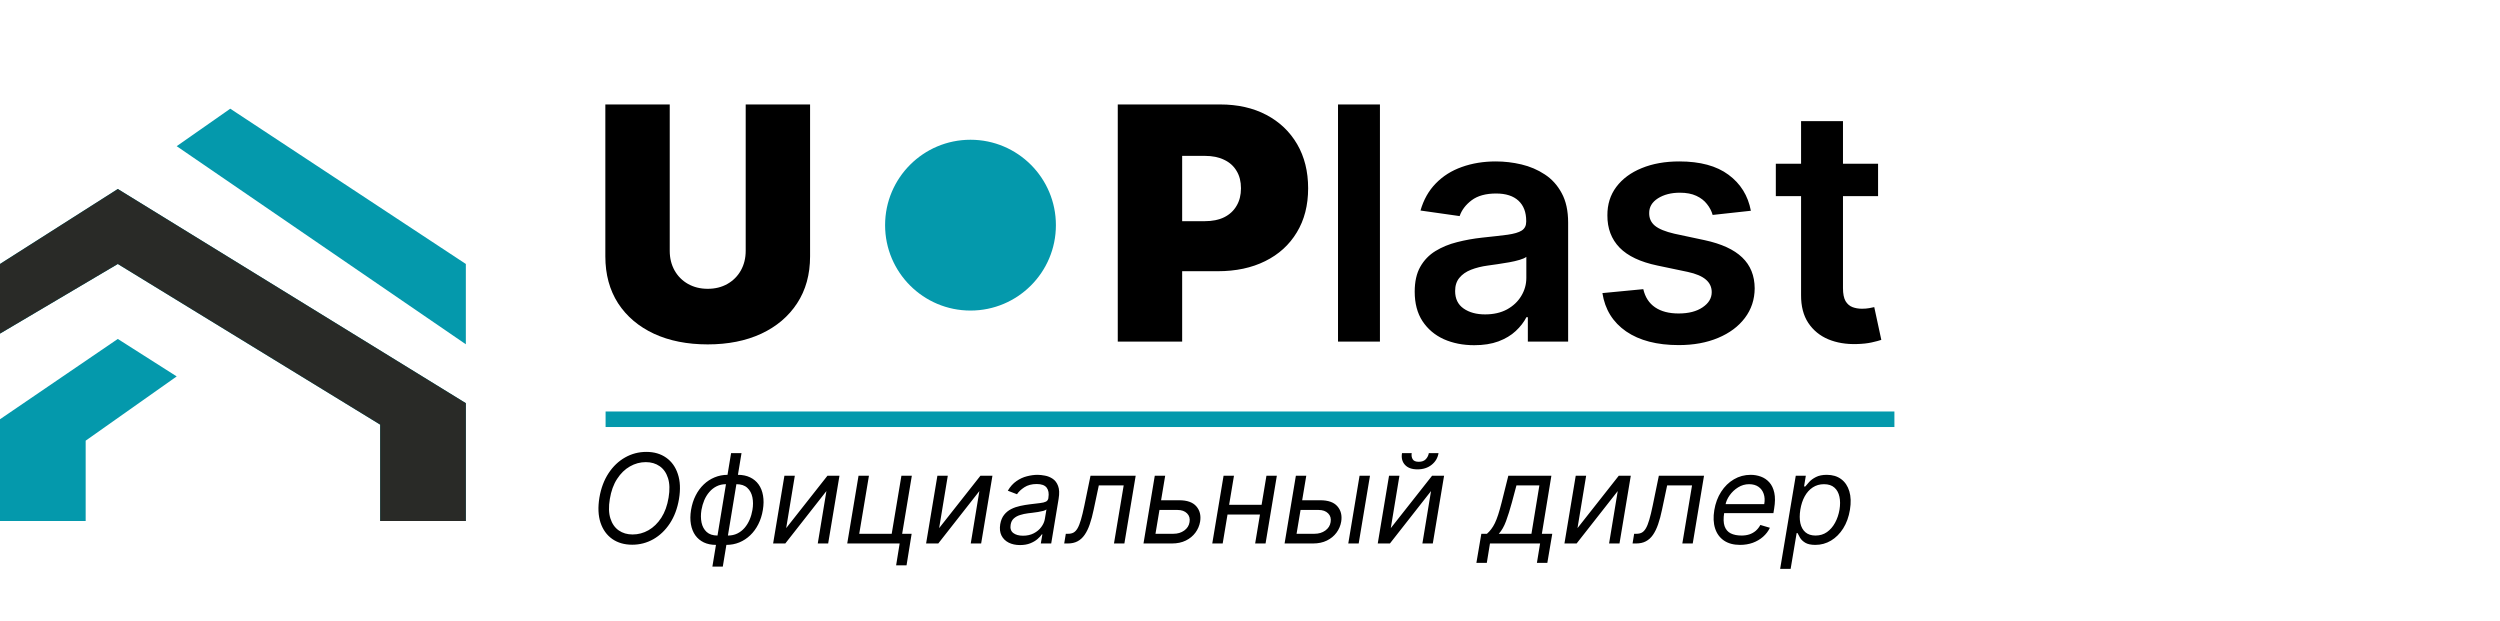
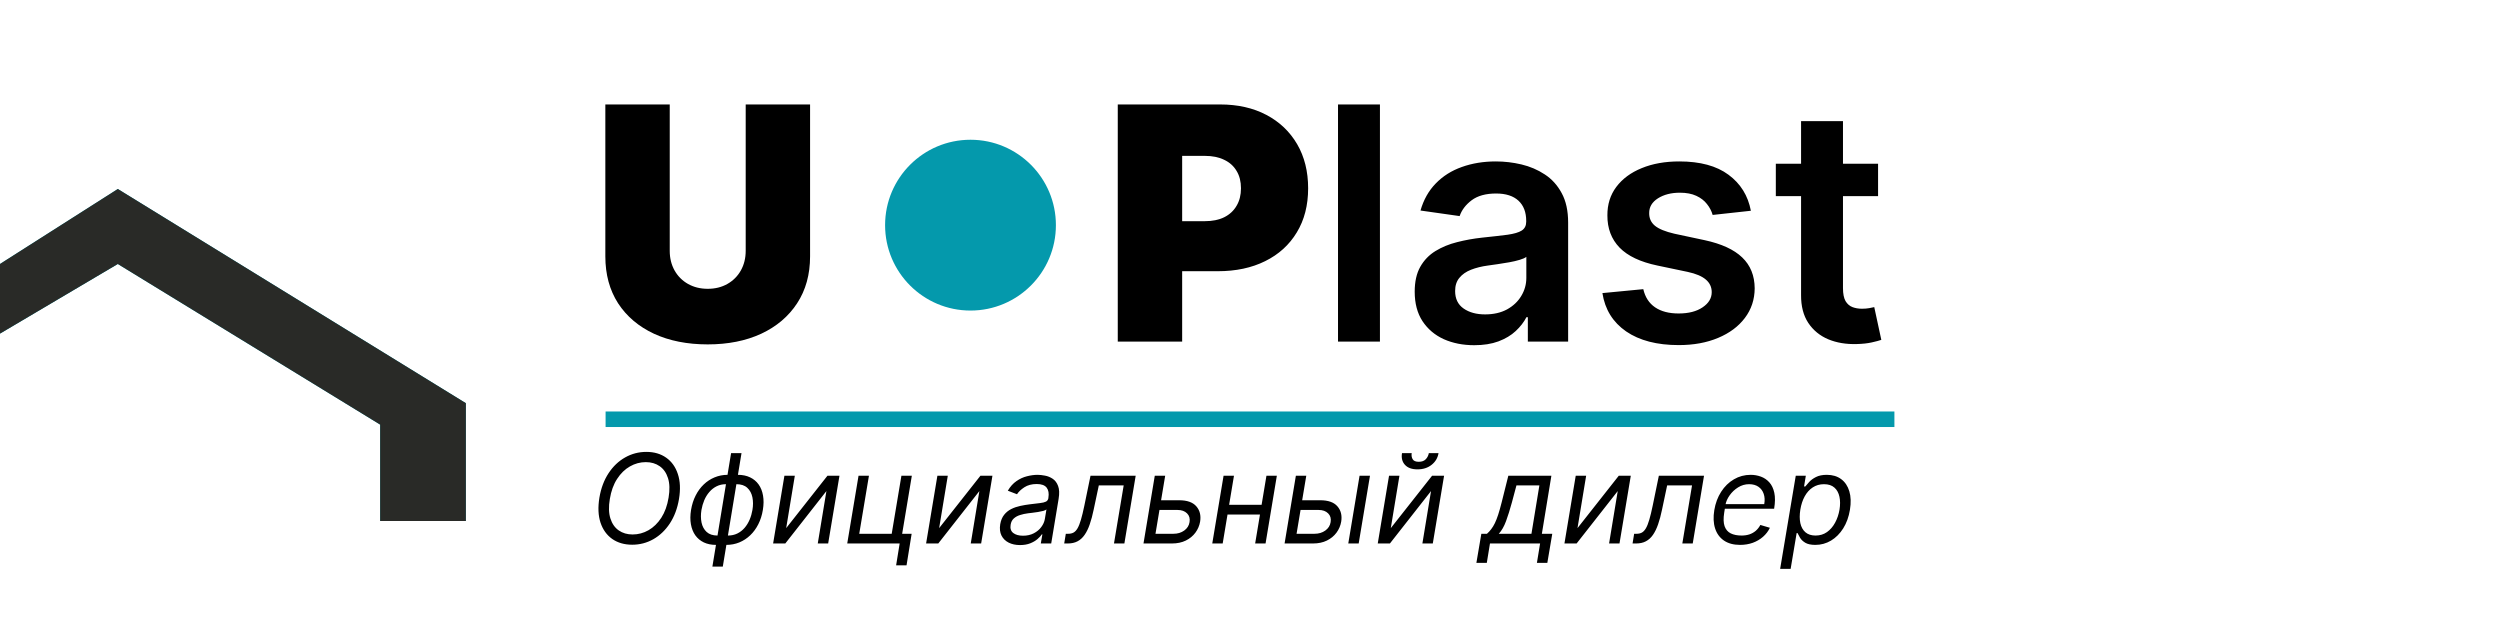
<svg xmlns="http://www.w3.org/2000/svg" width="161" height="40" viewBox="0 0 161 40" fill="none">
  <rect width="161" height="40" fill="white" />
-   <path d="M14.828 7L11.379 9.414L30 22.172V17L14.828 7Z" fill="#0499AC" />
  <path d="M30 33.552V25.965L7.586 12.172L0 17V21.483L7.586 17L24.483 27.345V33.552H30Z" fill="#0499AC" />
-   <path d="M0 33.552H5.517V28.379L11.379 24.241L7.586 21.828L0 27V33.552Z" fill="#0499AC" />
  <path d="M30 33.552V25.965L7.586 12.172L0 17V21.483L7.586 17L24.483 27.345V33.552H30Z" fill="#292A27" />
  <path d="M48.023 6.727H52.169V16.511C52.169 17.675 51.891 18.681 51.334 19.532C50.782 20.377 50.011 21.03 49.022 21.493C48.033 21.95 46.884 22.179 45.577 22.179C44.259 22.179 43.106 21.95 42.117 21.493C41.127 21.03 40.356 20.377 39.805 19.532C39.258 18.681 38.984 17.675 38.984 16.511V6.727H43.131V16.153C43.131 16.626 43.235 17.048 43.444 17.421C43.653 17.789 43.941 18.077 44.309 18.286C44.682 18.495 45.104 18.599 45.577 18.599C46.054 18.599 46.477 18.495 46.844 18.286C47.212 18.077 47.501 17.789 47.709 17.421C47.918 17.048 48.023 16.626 48.023 16.153V6.727Z" fill="black" />
  <circle cx="62.5" cy="14.5" r="5.5" fill="#0499AC" />
  <path d="M71.984 22V6.727H78.577C79.71 6.727 80.702 6.951 81.552 7.398C82.402 7.846 83.064 8.475 83.536 9.285C84.008 10.095 84.244 11.043 84.244 12.126C84.244 13.22 84.001 14.167 83.513 14.968C83.031 15.768 82.353 16.385 81.478 16.817C80.608 17.25 79.591 17.466 78.428 17.466H74.49V14.244H77.592C78.079 14.244 78.495 14.16 78.838 13.991C79.186 13.817 79.452 13.571 79.636 13.252C79.825 12.934 79.919 12.559 79.919 12.126C79.919 11.689 79.825 11.316 79.636 11.008C79.452 10.695 79.186 10.456 78.838 10.292C78.495 10.123 78.079 10.038 77.592 10.038H76.131V22H71.984ZM88.868 6.727V22H86.168V6.727H88.868ZM94.94 22.231C94.214 22.231 93.561 22.102 92.979 21.843C92.402 21.58 91.945 21.192 91.607 20.68C91.273 20.168 91.107 19.537 91.107 18.786C91.107 18.14 91.226 17.605 91.465 17.183C91.704 16.76 92.029 16.422 92.442 16.168C92.855 15.915 93.319 15.723 93.836 15.594C94.358 15.46 94.898 15.363 95.455 15.303C96.126 15.234 96.67 15.171 97.088 15.117C97.505 15.057 97.809 14.968 97.998 14.848C98.192 14.724 98.288 14.533 98.288 14.274V14.229C98.288 13.668 98.122 13.233 97.789 12.924C97.456 12.616 96.976 12.462 96.35 12.462C95.688 12.462 95.164 12.606 94.776 12.895C94.393 13.183 94.135 13.523 94 13.916L91.48 13.558C91.679 12.862 92.007 12.28 92.464 11.813C92.922 11.341 93.481 10.988 94.142 10.754C94.803 10.516 95.534 10.396 96.335 10.396C96.886 10.396 97.436 10.461 97.983 10.59C98.53 10.72 99.029 10.933 99.482 11.232C99.934 11.525 100.297 11.925 100.57 12.432C100.849 12.939 100.988 13.573 100.988 14.334V22H98.393V20.427H98.303C98.139 20.745 97.908 21.043 97.61 21.321C97.317 21.595 96.946 21.816 96.499 21.985C96.056 22.149 95.537 22.231 94.94 22.231ZM95.641 20.247C96.183 20.247 96.653 20.141 97.05 19.927C97.448 19.708 97.754 19.42 97.968 19.062C98.186 18.704 98.296 18.314 98.296 17.891V16.541C98.211 16.611 98.067 16.675 97.863 16.735C97.665 16.795 97.441 16.847 97.192 16.892C96.944 16.936 96.698 16.976 96.454 17.011C96.21 17.046 95.999 17.076 95.82 17.101C95.417 17.155 95.057 17.245 94.739 17.369C94.421 17.493 94.169 17.667 93.986 17.891C93.802 18.11 93.71 18.393 93.71 18.741C93.71 19.238 93.891 19.614 94.254 19.867C94.617 20.121 95.079 20.247 95.641 20.247ZM112.756 13.573L110.295 13.842C110.225 13.593 110.103 13.359 109.929 13.141C109.76 12.922 109.532 12.745 109.243 12.611C108.955 12.477 108.602 12.41 108.184 12.41C107.623 12.41 107.15 12.532 106.767 12.775C106.39 13.019 106.203 13.335 106.208 13.722C106.203 14.055 106.325 14.326 106.574 14.535C106.827 14.744 107.245 14.915 107.826 15.05L109.78 15.467C110.864 15.701 111.669 16.071 112.196 16.578C112.728 17.086 112.997 17.749 113.002 18.57C112.997 19.291 112.786 19.927 112.368 20.479C111.955 21.026 111.381 21.453 110.645 21.761C109.91 22.07 109.064 22.224 108.11 22.224C106.708 22.224 105.579 21.93 104.724 21.344C103.869 20.752 103.359 19.929 103.195 18.875L105.828 18.622C105.947 19.139 106.201 19.529 106.589 19.793C106.976 20.056 107.481 20.188 108.102 20.188C108.744 20.188 109.258 20.056 109.646 19.793C110.039 19.529 110.235 19.203 110.235 18.816C110.235 18.488 110.108 18.217 109.855 18.003C109.606 17.789 109.218 17.625 108.691 17.511L106.738 17.101C105.639 16.872 104.826 16.486 104.299 15.945C103.772 15.398 103.511 14.707 103.516 13.871C103.511 13.165 103.703 12.554 104.09 12.037C104.483 11.515 105.027 11.112 105.723 10.829C106.424 10.54 107.232 10.396 108.147 10.396C109.489 10.396 110.546 10.682 111.316 11.254C112.092 11.826 112.572 12.599 112.756 13.573ZM120.948 10.546V12.633H114.363V10.546H120.948ZM115.989 7.801H118.688V18.555C118.688 18.918 118.743 19.196 118.852 19.39C118.967 19.579 119.116 19.708 119.3 19.778C119.484 19.847 119.687 19.882 119.911 19.882C120.08 19.882 120.234 19.87 120.373 19.845C120.518 19.82 120.627 19.798 120.702 19.778L121.157 21.888C121.012 21.938 120.806 21.992 120.538 22.052C120.274 22.112 119.951 22.147 119.568 22.157C118.892 22.177 118.283 22.075 117.741 21.851C117.199 21.622 116.769 21.269 116.451 20.792C116.138 20.315 115.984 19.718 115.989 19.002V7.801Z" fill="black" />
  <path d="M39 27H122" stroke="#0499AC" />
-   <path d="M43.727 32.136C43.625 32.742 43.429 33.266 43.139 33.707C42.849 34.147 42.495 34.486 42.077 34.724C41.658 34.961 41.205 35.08 40.716 35.08C40.212 35.08 39.783 34.956 39.429 34.71C39.077 34.462 38.825 34.112 38.673 33.659C38.524 33.205 38.5 32.667 38.602 32.045C38.705 31.439 38.901 30.917 39.19 30.477C39.48 30.036 39.835 29.697 40.256 29.46C40.676 29.222 41.133 29.102 41.625 29.102C42.125 29.102 42.55 29.226 42.901 29.474C43.253 29.721 43.504 30.071 43.653 30.526C43.805 30.978 43.83 31.515 43.727 32.136ZM43.057 32.045C43.14 31.549 43.128 31.132 43.02 30.793C42.912 30.454 42.733 30.197 42.483 30.023C42.233 29.849 41.936 29.761 41.591 29.761C41.231 29.761 40.89 29.853 40.568 30.037C40.246 30.219 39.971 30.487 39.742 30.841C39.512 31.193 39.356 31.625 39.273 32.136C39.189 32.633 39.202 33.05 39.31 33.389C39.418 33.728 39.597 33.985 39.847 34.159C40.097 34.333 40.394 34.42 40.739 34.42C41.099 34.42 41.439 34.33 41.761 34.148C42.083 33.964 42.359 33.696 42.588 33.344C42.817 32.99 42.974 32.557 43.057 32.045ZM45.878 36.489L47.082 29.182H47.753L46.548 36.489H45.878ZM46.105 35.091C45.812 35.091 45.552 35.038 45.327 34.932C45.103 34.824 44.92 34.671 44.778 34.474C44.638 34.276 44.544 34.038 44.494 33.761C44.445 33.485 44.448 33.178 44.503 32.841C44.56 32.5 44.658 32.191 44.798 31.915C44.938 31.636 45.113 31.398 45.321 31.199C45.529 31 45.763 30.848 46.023 30.741C46.282 30.634 46.56 30.579 46.855 30.579H47.06L46.31 35.091H46.105ZM46.207 34.489H46.321L46.867 31.182H46.753C46.529 31.182 46.328 31.227 46.148 31.318C45.97 31.407 45.814 31.529 45.682 31.685C45.549 31.838 45.44 32.014 45.355 32.213C45.272 32.412 45.211 32.621 45.173 32.841C45.126 33.133 45.128 33.403 45.179 33.653C45.232 33.903 45.342 34.105 45.508 34.258C45.677 34.412 45.91 34.489 46.207 34.489ZM46.776 35.091H46.571L47.321 30.579H47.526C47.821 30.579 48.081 30.634 48.304 30.741C48.529 30.848 48.713 31 48.855 31.199C48.997 31.398 49.092 31.636 49.139 31.915C49.188 32.191 49.185 32.5 49.128 32.841C49.073 33.178 48.975 33.485 48.835 33.761C48.695 34.038 48.521 34.276 48.312 34.474C48.106 34.671 47.872 34.824 47.611 34.932C47.351 35.038 47.073 35.091 46.776 35.091ZM46.878 34.489C47.103 34.489 47.305 34.445 47.483 34.358C47.663 34.269 47.819 34.148 47.952 33.994C48.084 33.839 48.192 33.663 48.276 33.466C48.361 33.267 48.421 33.059 48.457 32.841C48.507 32.549 48.506 32.278 48.455 32.026C48.403 31.774 48.294 31.57 48.125 31.415C47.958 31.259 47.724 31.182 47.423 31.182H47.31L46.764 34.489H46.878ZM50.63 34.011L53.289 30.636H54.062L53.334 35H52.664L53.221 31.625L50.573 35H49.789L50.516 30.636H51.187L50.63 34.011ZM58.722 30.636L58.099 34.375H58.71L58.381 36.409H57.71L57.938 35H54.562L55.29 30.636H55.96L55.335 34.375H57.426L58.051 30.636H58.722ZM60.481 34.011L63.141 30.636H63.913L63.186 35H62.516L63.072 31.625L60.425 35H59.641L60.368 30.636H61.038L60.481 34.011ZM65.687 35.102C65.41 35.102 65.168 35.05 64.96 34.946C64.751 34.84 64.597 34.688 64.496 34.489C64.396 34.288 64.369 34.045 64.414 33.761C64.458 33.511 64.542 33.309 64.667 33.153C64.792 32.996 64.943 32.873 65.121 32.784C65.301 32.693 65.495 32.626 65.701 32.582C65.909 32.537 66.117 32.502 66.323 32.477C66.592 32.443 66.811 32.417 66.979 32.398C67.148 32.379 67.275 32.347 67.36 32.304C67.445 32.26 67.497 32.186 67.516 32.08V32.057C67.562 31.778 67.525 31.562 67.406 31.406C67.286 31.249 67.073 31.171 66.766 31.171C66.448 31.171 66.182 31.241 65.968 31.381C65.754 31.521 65.596 31.671 65.494 31.829L64.903 31.602C65.058 31.337 65.244 31.131 65.46 30.983C65.675 30.833 65.902 30.729 66.138 30.671C66.375 30.61 66.603 30.579 66.823 30.579C66.963 30.579 67.121 30.597 67.298 30.631C67.474 30.663 67.638 30.73 67.792 30.832C67.947 30.935 68.064 31.089 68.141 31.296C68.221 31.502 68.232 31.778 68.175 32.125L67.698 35H67.028L67.13 34.409H67.096C67.035 34.504 66.942 34.605 66.817 34.713C66.694 34.821 66.538 34.913 66.349 34.989C66.161 35.064 65.941 35.102 65.687 35.102ZM65.88 34.5C66.145 34.5 66.377 34.448 66.576 34.344C66.777 34.24 66.938 34.105 67.059 33.94C67.182 33.776 67.259 33.602 67.289 33.42L67.391 32.807C67.357 32.841 67.29 32.872 67.19 32.901C67.089 32.927 66.976 32.951 66.849 32.972C66.724 32.99 66.602 33.008 66.482 33.023C66.365 33.036 66.27 33.047 66.198 33.057C66.02 33.08 65.851 33.117 65.69 33.168C65.531 33.217 65.396 33.292 65.286 33.392C65.178 33.49 65.111 33.625 65.085 33.795C65.045 34.028 65.101 34.205 65.252 34.324C65.404 34.441 65.613 34.5 65.88 34.5ZM68.535 35L68.638 34.375H68.797C68.928 34.375 69.04 34.349 69.135 34.298C69.231 34.245 69.318 34.153 69.394 34.023C69.471 33.89 69.544 33.706 69.612 33.472C69.682 33.235 69.755 32.934 69.831 32.568L70.229 30.636H73.138L72.41 35H71.74L72.365 31.261H70.763L70.433 32.818C70.359 33.176 70.275 33.492 70.18 33.764C70.088 34.035 69.977 34.262 69.848 34.446C69.721 34.63 69.569 34.768 69.391 34.861C69.215 34.954 69.005 35 68.763 35H68.535ZM74.686 32.216H75.936C76.447 32.216 76.816 32.346 77.041 32.605C77.269 32.865 77.351 33.193 77.288 33.591C77.243 33.852 77.142 34.09 76.984 34.304C76.827 34.516 76.621 34.686 76.365 34.812C76.109 34.938 75.811 35 75.47 35H73.641L74.368 30.636H75.038L74.413 34.375H75.572C75.84 34.375 76.07 34.306 76.263 34.168C76.458 34.028 76.572 33.847 76.606 33.625C76.646 33.392 76.592 33.204 76.445 33.06C76.299 32.914 76.095 32.841 75.834 32.841H74.584L74.686 32.216ZM81.4 32.511L81.298 33.136H78.888L78.991 32.511H81.4ZM79.468 30.636L78.741 35H78.07L78.798 30.636H79.468ZM82.229 30.636L81.502 35H80.832L81.559 30.636H82.229ZM83.772 32.216H85.022C85.533 32.216 85.902 32.346 86.127 32.605C86.354 32.865 86.437 33.193 86.374 33.591C86.329 33.852 86.228 34.09 86.07 34.304C85.913 34.516 85.707 34.686 85.451 34.812C85.195 34.938 84.897 35 84.556 35H82.727L83.454 30.636H84.124L83.499 34.375H84.658C84.925 34.375 85.156 34.306 85.349 34.168C85.544 34.028 85.658 33.847 85.692 33.625C85.732 33.392 85.678 33.204 85.531 33.06C85.385 32.914 85.181 32.841 84.92 32.841H83.67L83.772 32.216ZM86.829 35L87.556 30.636H88.227L87.499 35H86.829ZM89.567 34.011L92.227 30.636H92.999L92.272 35H91.602L92.158 31.625L89.511 35H88.727L89.454 30.636H90.124L89.567 34.011ZM92.016 29.182H92.641C92.59 29.489 92.442 29.74 92.195 29.935C91.951 30.13 91.647 30.227 91.283 30.227C90.925 30.227 90.657 30.13 90.479 29.935C90.301 29.74 90.238 29.489 90.289 29.182H90.914C90.889 29.329 90.909 29.459 90.974 29.571C91.038 29.683 91.17 29.739 91.369 29.739C91.567 29.739 91.719 29.683 91.823 29.571C91.927 29.459 91.992 29.329 92.016 29.182ZM95.079 36.25L95.398 34.375H95.761C95.864 34.282 95.956 34.182 96.037 34.074C96.12 33.966 96.198 33.838 96.27 33.69C96.342 33.541 96.413 33.359 96.483 33.145C96.553 32.929 96.627 32.669 96.704 32.364L97.136 30.636H99.909L99.296 34.375H99.966L99.648 36.25H98.977L99.182 35H95.954L95.75 36.25H95.079ZM96.523 34.375H98.625L99.136 31.261H97.659L97.364 32.364C97.24 32.82 97.115 33.219 96.989 33.56C96.864 33.901 96.708 34.172 96.523 34.375ZM101.591 34.011L104.25 30.636H105.023L104.295 35H103.625L104.182 31.625L101.534 35H100.75L101.477 30.636H102.148L101.591 34.011ZM105.137 35L105.239 34.375H105.398C105.529 34.375 105.642 34.349 105.737 34.298C105.833 34.245 105.919 34.153 105.995 34.023C106.073 33.89 106.146 33.706 106.214 33.472C106.284 33.235 106.357 32.934 106.433 32.568L106.83 30.636H109.739L109.012 35H108.342L108.967 31.261H107.364L107.035 32.818C106.961 33.176 106.877 33.492 106.782 33.764C106.689 34.035 106.578 34.262 106.45 34.446C106.323 34.63 106.17 34.768 105.992 34.861C105.816 34.954 105.607 35 105.364 35H105.137ZM112.06 35.091C111.642 35.091 111.296 34.998 111.023 34.812C110.751 34.625 110.56 34.364 110.452 34.028C110.344 33.691 110.327 33.299 110.401 32.852C110.475 32.405 110.622 32.011 110.842 31.671C111.061 31.328 111.335 31.061 111.663 30.869C111.99 30.676 112.35 30.579 112.742 30.579C112.969 30.579 113.188 30.617 113.398 30.693C113.609 30.769 113.79 30.892 113.944 31.062C114.097 31.231 114.204 31.454 114.265 31.733C114.326 32.011 114.322 32.354 114.254 32.761L114.208 33.045H110.844L110.935 32.466H113.617C113.661 32.22 113.649 32 113.583 31.807C113.519 31.614 113.406 31.461 113.245 31.349C113.086 31.238 112.884 31.182 112.64 31.182C112.388 31.182 112.153 31.25 111.935 31.386C111.718 31.521 111.536 31.691 111.39 31.898C111.244 32.102 111.153 32.311 111.117 32.523L111.038 33.023C110.981 33.385 110.989 33.672 111.063 33.886C111.139 34.1 111.271 34.255 111.458 34.349C111.646 34.442 111.88 34.489 112.163 34.489C112.343 34.489 112.508 34.464 112.66 34.415C112.811 34.364 112.947 34.288 113.066 34.188C113.185 34.085 113.286 33.958 113.367 33.807L113.981 33.989C113.877 34.208 113.73 34.401 113.54 34.568C113.353 34.733 113.133 34.862 112.881 34.955C112.631 35.045 112.358 35.091 112.06 35.091ZM114.641 36.636L115.647 30.636H116.295L116.181 31.329H116.261C116.321 31.254 116.405 31.157 116.511 31.04C116.619 30.921 116.763 30.814 116.945 30.722C117.129 30.627 117.363 30.579 117.647 30.579C118.014 30.579 118.322 30.671 118.57 30.855C118.818 31.039 118.994 31.299 119.096 31.636C119.198 31.974 119.211 32.371 119.136 32.83C119.06 33.292 118.915 33.692 118.701 34.031C118.487 34.368 118.226 34.63 117.917 34.815C117.608 34.999 117.272 35.091 116.908 35.091C116.628 35.091 116.411 35.044 116.258 34.952C116.104 34.857 115.993 34.75 115.923 34.631C115.853 34.51 115.799 34.409 115.761 34.33H115.704L115.317 36.636H114.641ZM115.942 32.818C115.889 33.148 115.889 33.438 115.942 33.69C115.997 33.94 116.106 34.136 116.269 34.278C116.434 34.419 116.651 34.489 116.92 34.489C117.2 34.489 117.445 34.415 117.656 34.267C117.868 34.117 118.042 33.917 118.178 33.665C118.317 33.411 118.412 33.129 118.465 32.818C118.514 32.511 118.513 32.235 118.46 31.989C118.406 31.741 118.299 31.544 118.136 31.401C117.973 31.255 117.749 31.182 117.465 31.182C117.192 31.182 116.951 31.251 116.741 31.389C116.532 31.526 116.36 31.717 116.224 31.963C116.089 32.207 115.996 32.492 115.942 32.818Z" fill="black" />
+   <path d="M43.727 32.136C43.625 32.742 43.429 33.266 43.139 33.707C42.849 34.147 42.495 34.486 42.077 34.724C41.658 34.961 41.205 35.08 40.716 35.08C40.212 35.08 39.783 34.956 39.429 34.71C39.077 34.462 38.825 34.112 38.673 33.659C38.524 33.205 38.5 32.667 38.602 32.045C38.705 31.439 38.901 30.917 39.19 30.477C39.48 30.036 39.835 29.697 40.256 29.46C40.676 29.222 41.133 29.102 41.625 29.102C42.125 29.102 42.55 29.226 42.901 29.474C43.253 29.721 43.504 30.071 43.653 30.526C43.805 30.978 43.83 31.515 43.727 32.136ZM43.057 32.045C43.14 31.549 43.128 31.132 43.02 30.793C42.912 30.454 42.733 30.197 42.483 30.023C42.233 29.849 41.936 29.761 41.591 29.761C41.231 29.761 40.89 29.853 40.568 30.037C40.246 30.219 39.971 30.487 39.742 30.841C39.512 31.193 39.356 31.625 39.273 32.136C39.189 32.633 39.202 33.05 39.31 33.389C39.418 33.728 39.597 33.985 39.847 34.159C40.097 34.333 40.394 34.42 40.739 34.42C41.099 34.42 41.439 34.33 41.761 34.148C42.083 33.964 42.359 33.696 42.588 33.344C42.817 32.99 42.974 32.557 43.057 32.045ZM45.878 36.489L47.082 29.182H47.753L46.548 36.489H45.878ZM46.105 35.091C45.812 35.091 45.552 35.038 45.327 34.932C45.103 34.824 44.92 34.671 44.778 34.474C44.638 34.276 44.544 34.038 44.494 33.761C44.445 33.485 44.448 33.178 44.503 32.841C44.56 32.5 44.658 32.191 44.798 31.915C44.938 31.636 45.113 31.398 45.321 31.199C45.529 31 45.763 30.848 46.023 30.741C46.282 30.634 46.56 30.579 46.855 30.579H47.06L46.31 35.091H46.105ZM46.207 34.489H46.321L46.867 31.182H46.753C46.529 31.182 46.328 31.227 46.148 31.318C45.97 31.407 45.814 31.529 45.682 31.685C45.549 31.838 45.44 32.014 45.355 32.213C45.272 32.412 45.211 32.621 45.173 32.841C45.126 33.133 45.128 33.403 45.179 33.653C45.232 33.903 45.342 34.105 45.508 34.258C45.677 34.412 45.91 34.489 46.207 34.489ZM46.776 35.091H46.571L47.321 30.579H47.526C47.821 30.579 48.081 30.634 48.304 30.741C48.529 30.848 48.713 31 48.855 31.199C48.997 31.398 49.092 31.636 49.139 31.915C49.188 32.191 49.185 32.5 49.128 32.841C49.073 33.178 48.975 33.485 48.835 33.761C48.695 34.038 48.521 34.276 48.312 34.474C48.106 34.671 47.872 34.824 47.611 34.932C47.351 35.038 47.073 35.091 46.776 35.091ZM46.878 34.489C47.103 34.489 47.305 34.445 47.483 34.358C47.663 34.269 47.819 34.148 47.952 33.994C48.084 33.839 48.192 33.663 48.276 33.466C48.361 33.267 48.421 33.059 48.457 32.841C48.507 32.549 48.506 32.278 48.455 32.026C48.403 31.774 48.294 31.57 48.125 31.415C47.958 31.259 47.724 31.182 47.423 31.182H47.31L46.764 34.489H46.878ZM50.63 34.011L53.289 30.636H54.062L53.334 35H52.664L53.221 31.625L50.573 35H49.789L50.516 30.636H51.187L50.63 34.011ZM58.722 30.636L58.099 34.375H58.71L58.381 36.409H57.71L57.938 35H54.562L55.29 30.636H55.96L55.335 34.375H57.426L58.051 30.636H58.722ZM60.481 34.011L63.141 30.636H63.913L63.186 35H62.516L63.072 31.625L60.425 35H59.641L60.368 30.636H61.038L60.481 34.011ZM65.687 35.102C65.41 35.102 65.168 35.05 64.96 34.946C64.751 34.84 64.597 34.688 64.496 34.489C64.396 34.288 64.369 34.045 64.414 33.761C64.458 33.511 64.542 33.309 64.667 33.153C64.792 32.996 64.943 32.873 65.121 32.784C65.301 32.693 65.495 32.626 65.701 32.582C65.909 32.537 66.117 32.502 66.323 32.477C66.592 32.443 66.811 32.417 66.979 32.398C67.148 32.379 67.275 32.347 67.36 32.304C67.445 32.26 67.497 32.186 67.516 32.08V32.057C67.562 31.778 67.525 31.562 67.406 31.406C67.286 31.249 67.073 31.171 66.766 31.171C66.448 31.171 66.182 31.241 65.968 31.381C65.754 31.521 65.596 31.671 65.494 31.829L64.903 31.602C65.058 31.337 65.244 31.131 65.46 30.983C65.675 30.833 65.902 30.729 66.138 30.671C66.375 30.61 66.603 30.579 66.823 30.579C66.963 30.579 67.121 30.597 67.298 30.631C67.474 30.663 67.638 30.73 67.792 30.832C67.947 30.935 68.064 31.089 68.141 31.296C68.221 31.502 68.232 31.778 68.175 32.125L67.698 35H67.028L67.13 34.409H67.096C67.035 34.504 66.942 34.605 66.817 34.713C66.694 34.821 66.538 34.913 66.349 34.989C66.161 35.064 65.941 35.102 65.687 35.102ZM65.88 34.5C66.145 34.5 66.377 34.448 66.576 34.344C66.777 34.24 66.938 34.105 67.059 33.94C67.182 33.776 67.259 33.602 67.289 33.42L67.391 32.807C67.357 32.841 67.29 32.872 67.19 32.901C67.089 32.927 66.976 32.951 66.849 32.972C66.724 32.99 66.602 33.008 66.482 33.023C66.365 33.036 66.27 33.047 66.198 33.057C66.02 33.08 65.851 33.117 65.69 33.168C65.531 33.217 65.396 33.292 65.286 33.392C65.178 33.49 65.111 33.625 65.085 33.795C65.045 34.028 65.101 34.205 65.252 34.324C65.404 34.441 65.613 34.5 65.88 34.5ZM68.535 35L68.638 34.375H68.797C68.928 34.375 69.04 34.349 69.135 34.298C69.231 34.245 69.318 34.153 69.394 34.023C69.471 33.89 69.544 33.706 69.612 33.472C69.682 33.235 69.755 32.934 69.831 32.568L70.229 30.636H73.138L72.41 35H71.74L72.365 31.261H70.763L70.433 32.818C70.359 33.176 70.275 33.492 70.18 33.764C70.088 34.035 69.977 34.262 69.848 34.446C69.721 34.63 69.569 34.768 69.391 34.861C69.215 34.954 69.005 35 68.763 35H68.535ZM74.686 32.216H75.936C76.447 32.216 76.816 32.346 77.041 32.605C77.269 32.865 77.351 33.193 77.288 33.591C77.243 33.852 77.142 34.09 76.984 34.304C76.827 34.516 76.621 34.686 76.365 34.812C76.109 34.938 75.811 35 75.47 35H73.641L74.368 30.636H75.038L74.413 34.375H75.572C75.84 34.375 76.07 34.306 76.263 34.168C76.458 34.028 76.572 33.847 76.606 33.625C76.646 33.392 76.592 33.204 76.445 33.06C76.299 32.914 76.095 32.841 75.834 32.841H74.584L74.686 32.216ZM81.4 32.511L81.298 33.136H78.888L78.991 32.511H81.4ZM79.468 30.636L78.741 35H78.07L78.798 30.636H79.468ZM82.229 30.636L81.502 35H80.832L81.559 30.636H82.229ZM83.772 32.216H85.022C85.533 32.216 85.902 32.346 86.127 32.605C86.354 32.865 86.437 33.193 86.374 33.591C86.329 33.852 86.228 34.09 86.07 34.304C85.913 34.516 85.707 34.686 85.451 34.812C85.195 34.938 84.897 35 84.556 35H82.727L83.454 30.636H84.124L83.499 34.375H84.658C84.925 34.375 85.156 34.306 85.349 34.168C85.544 34.028 85.658 33.847 85.692 33.625C85.732 33.392 85.678 33.204 85.531 33.06C85.385 32.914 85.181 32.841 84.92 32.841H83.67L83.772 32.216ZM86.829 35L87.556 30.636H88.227L87.499 35H86.829ZM89.567 34.011L92.227 30.636H92.999L92.272 35H91.602L92.158 31.625L89.511 35H88.727L89.454 30.636H90.124L89.567 34.011ZM92.016 29.182H92.641C92.59 29.489 92.442 29.74 92.195 29.935C91.951 30.13 91.647 30.227 91.283 30.227C90.925 30.227 90.657 30.13 90.479 29.935C90.301 29.74 90.238 29.489 90.289 29.182H90.914C90.889 29.329 90.909 29.459 90.974 29.571C91.038 29.683 91.17 29.739 91.369 29.739C91.567 29.739 91.719 29.683 91.823 29.571C91.927 29.459 91.992 29.329 92.016 29.182ZM95.079 36.25L95.398 34.375H95.761C95.864 34.282 95.956 34.182 96.037 34.074C96.12 33.966 96.198 33.838 96.27 33.69C96.342 33.541 96.413 33.359 96.483 33.145C96.553 32.929 96.627 32.669 96.704 32.364L97.136 30.636H99.909L99.296 34.375H99.966L99.648 36.25H98.977L99.182 35H95.954L95.75 36.25H95.079ZM96.523 34.375H98.625L99.136 31.261H97.659L97.364 32.364C97.24 32.82 97.115 33.219 96.989 33.56C96.864 33.901 96.708 34.172 96.523 34.375ZM101.591 34.011L104.25 30.636H105.023L104.295 35H103.625L104.182 31.625L101.534 35H100.75L101.477 30.636H102.148L101.591 34.011ZM105.137 35L105.239 34.375H105.398C105.529 34.375 105.642 34.349 105.737 34.298C105.833 34.245 105.919 34.153 105.995 34.023C106.073 33.89 106.146 33.706 106.214 33.472C106.284 33.235 106.357 32.934 106.433 32.568L106.83 30.636H109.739L109.012 35H108.342L108.967 31.261H107.364L107.035 32.818C106.961 33.176 106.877 33.492 106.782 33.764C106.689 34.035 106.578 34.262 106.45 34.446C106.323 34.63 106.17 34.768 105.992 34.861C105.816 34.954 105.607 35 105.364 35H105.137ZM112.06 35.091C111.642 35.091 111.296 34.998 111.023 34.812C110.751 34.625 110.56 34.364 110.452 34.028C110.344 33.691 110.327 33.299 110.401 32.852C110.475 32.405 110.622 32.011 110.842 31.671C111.061 31.328 111.335 31.061 111.663 30.869C111.99 30.676 112.35 30.579 112.742 30.579C112.969 30.579 113.188 30.617 113.398 30.693C113.609 30.769 113.79 30.892 113.944 31.062C114.097 31.231 114.204 31.454 114.265 31.733C114.326 32.011 114.322 32.354 114.254 32.761H110.844L110.935 32.466H113.617C113.661 32.22 113.649 32 113.583 31.807C113.519 31.614 113.406 31.461 113.245 31.349C113.086 31.238 112.884 31.182 112.64 31.182C112.388 31.182 112.153 31.25 111.935 31.386C111.718 31.521 111.536 31.691 111.39 31.898C111.244 32.102 111.153 32.311 111.117 32.523L111.038 33.023C110.981 33.385 110.989 33.672 111.063 33.886C111.139 34.1 111.271 34.255 111.458 34.349C111.646 34.442 111.88 34.489 112.163 34.489C112.343 34.489 112.508 34.464 112.66 34.415C112.811 34.364 112.947 34.288 113.066 34.188C113.185 34.085 113.286 33.958 113.367 33.807L113.981 33.989C113.877 34.208 113.73 34.401 113.54 34.568C113.353 34.733 113.133 34.862 112.881 34.955C112.631 35.045 112.358 35.091 112.06 35.091ZM114.641 36.636L115.647 30.636H116.295L116.181 31.329H116.261C116.321 31.254 116.405 31.157 116.511 31.04C116.619 30.921 116.763 30.814 116.945 30.722C117.129 30.627 117.363 30.579 117.647 30.579C118.014 30.579 118.322 30.671 118.57 30.855C118.818 31.039 118.994 31.299 119.096 31.636C119.198 31.974 119.211 32.371 119.136 32.83C119.06 33.292 118.915 33.692 118.701 34.031C118.487 34.368 118.226 34.63 117.917 34.815C117.608 34.999 117.272 35.091 116.908 35.091C116.628 35.091 116.411 35.044 116.258 34.952C116.104 34.857 115.993 34.75 115.923 34.631C115.853 34.51 115.799 34.409 115.761 34.33H115.704L115.317 36.636H114.641ZM115.942 32.818C115.889 33.148 115.889 33.438 115.942 33.69C115.997 33.94 116.106 34.136 116.269 34.278C116.434 34.419 116.651 34.489 116.92 34.489C117.2 34.489 117.445 34.415 117.656 34.267C117.868 34.117 118.042 33.917 118.178 33.665C118.317 33.411 118.412 33.129 118.465 32.818C118.514 32.511 118.513 32.235 118.46 31.989C118.406 31.741 118.299 31.544 118.136 31.401C117.973 31.255 117.749 31.182 117.465 31.182C117.192 31.182 116.951 31.251 116.741 31.389C116.532 31.526 116.36 31.717 116.224 31.963C116.089 32.207 115.996 32.492 115.942 32.818Z" fill="black" />
</svg>